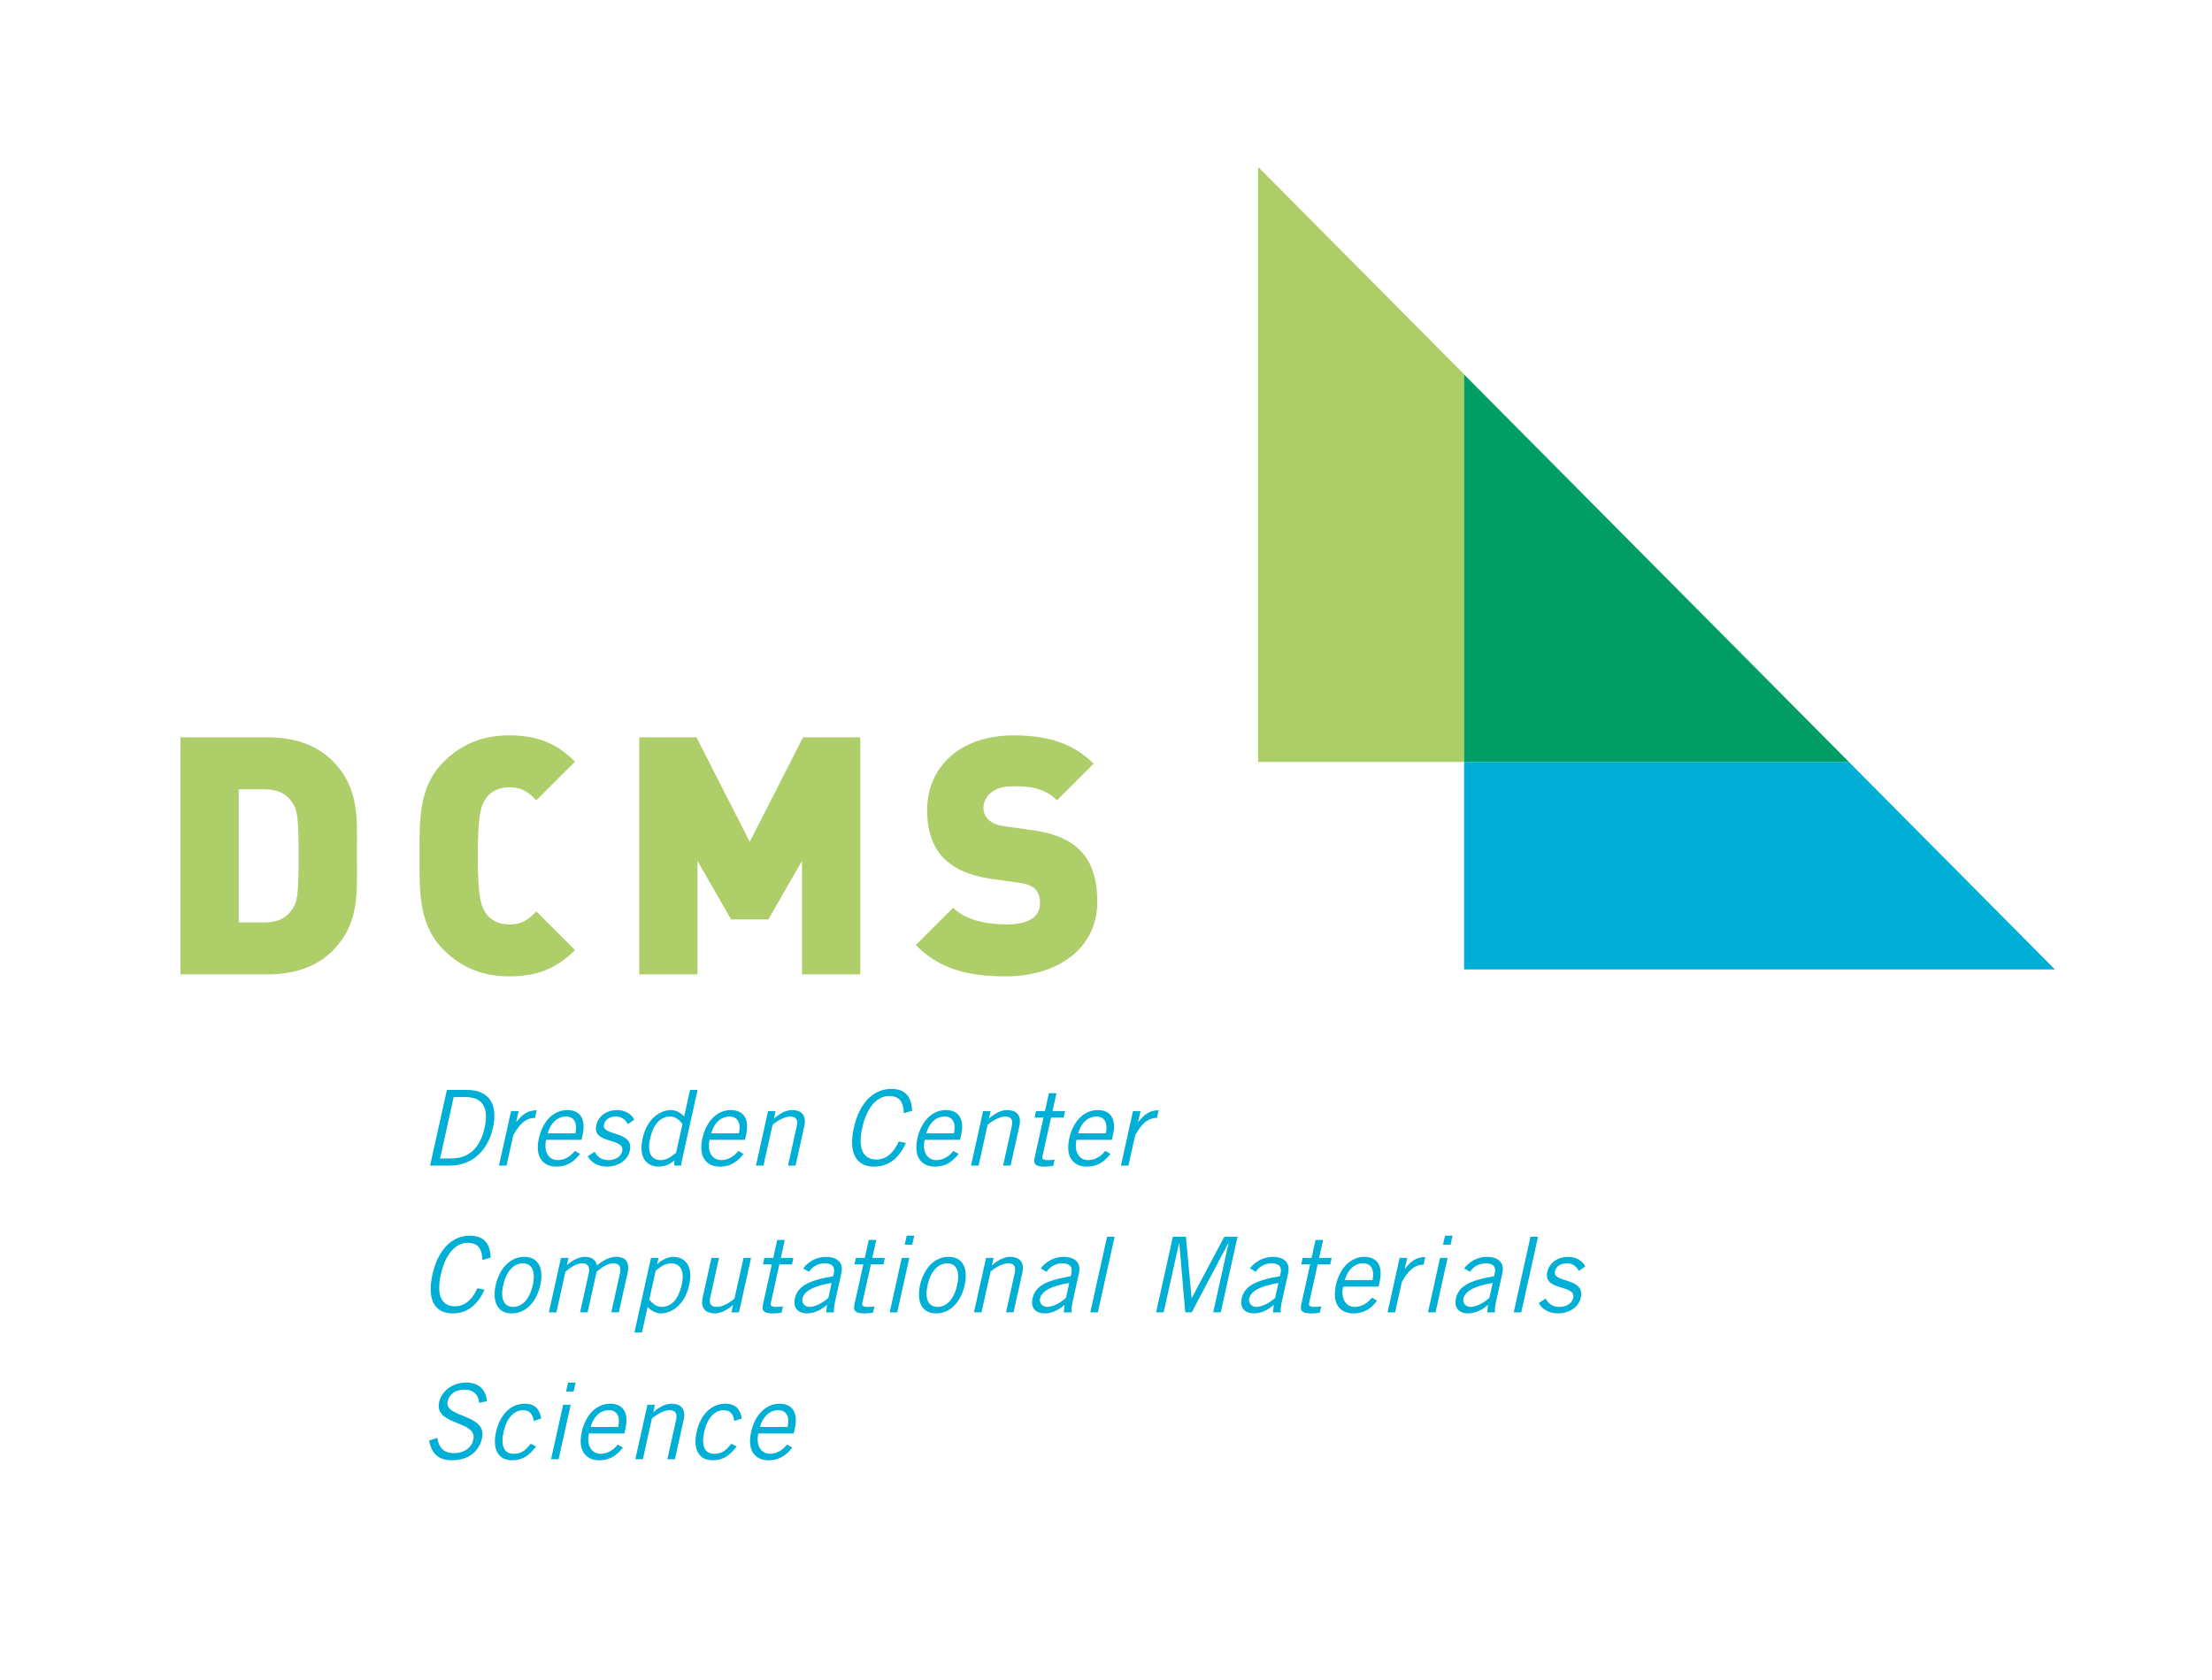
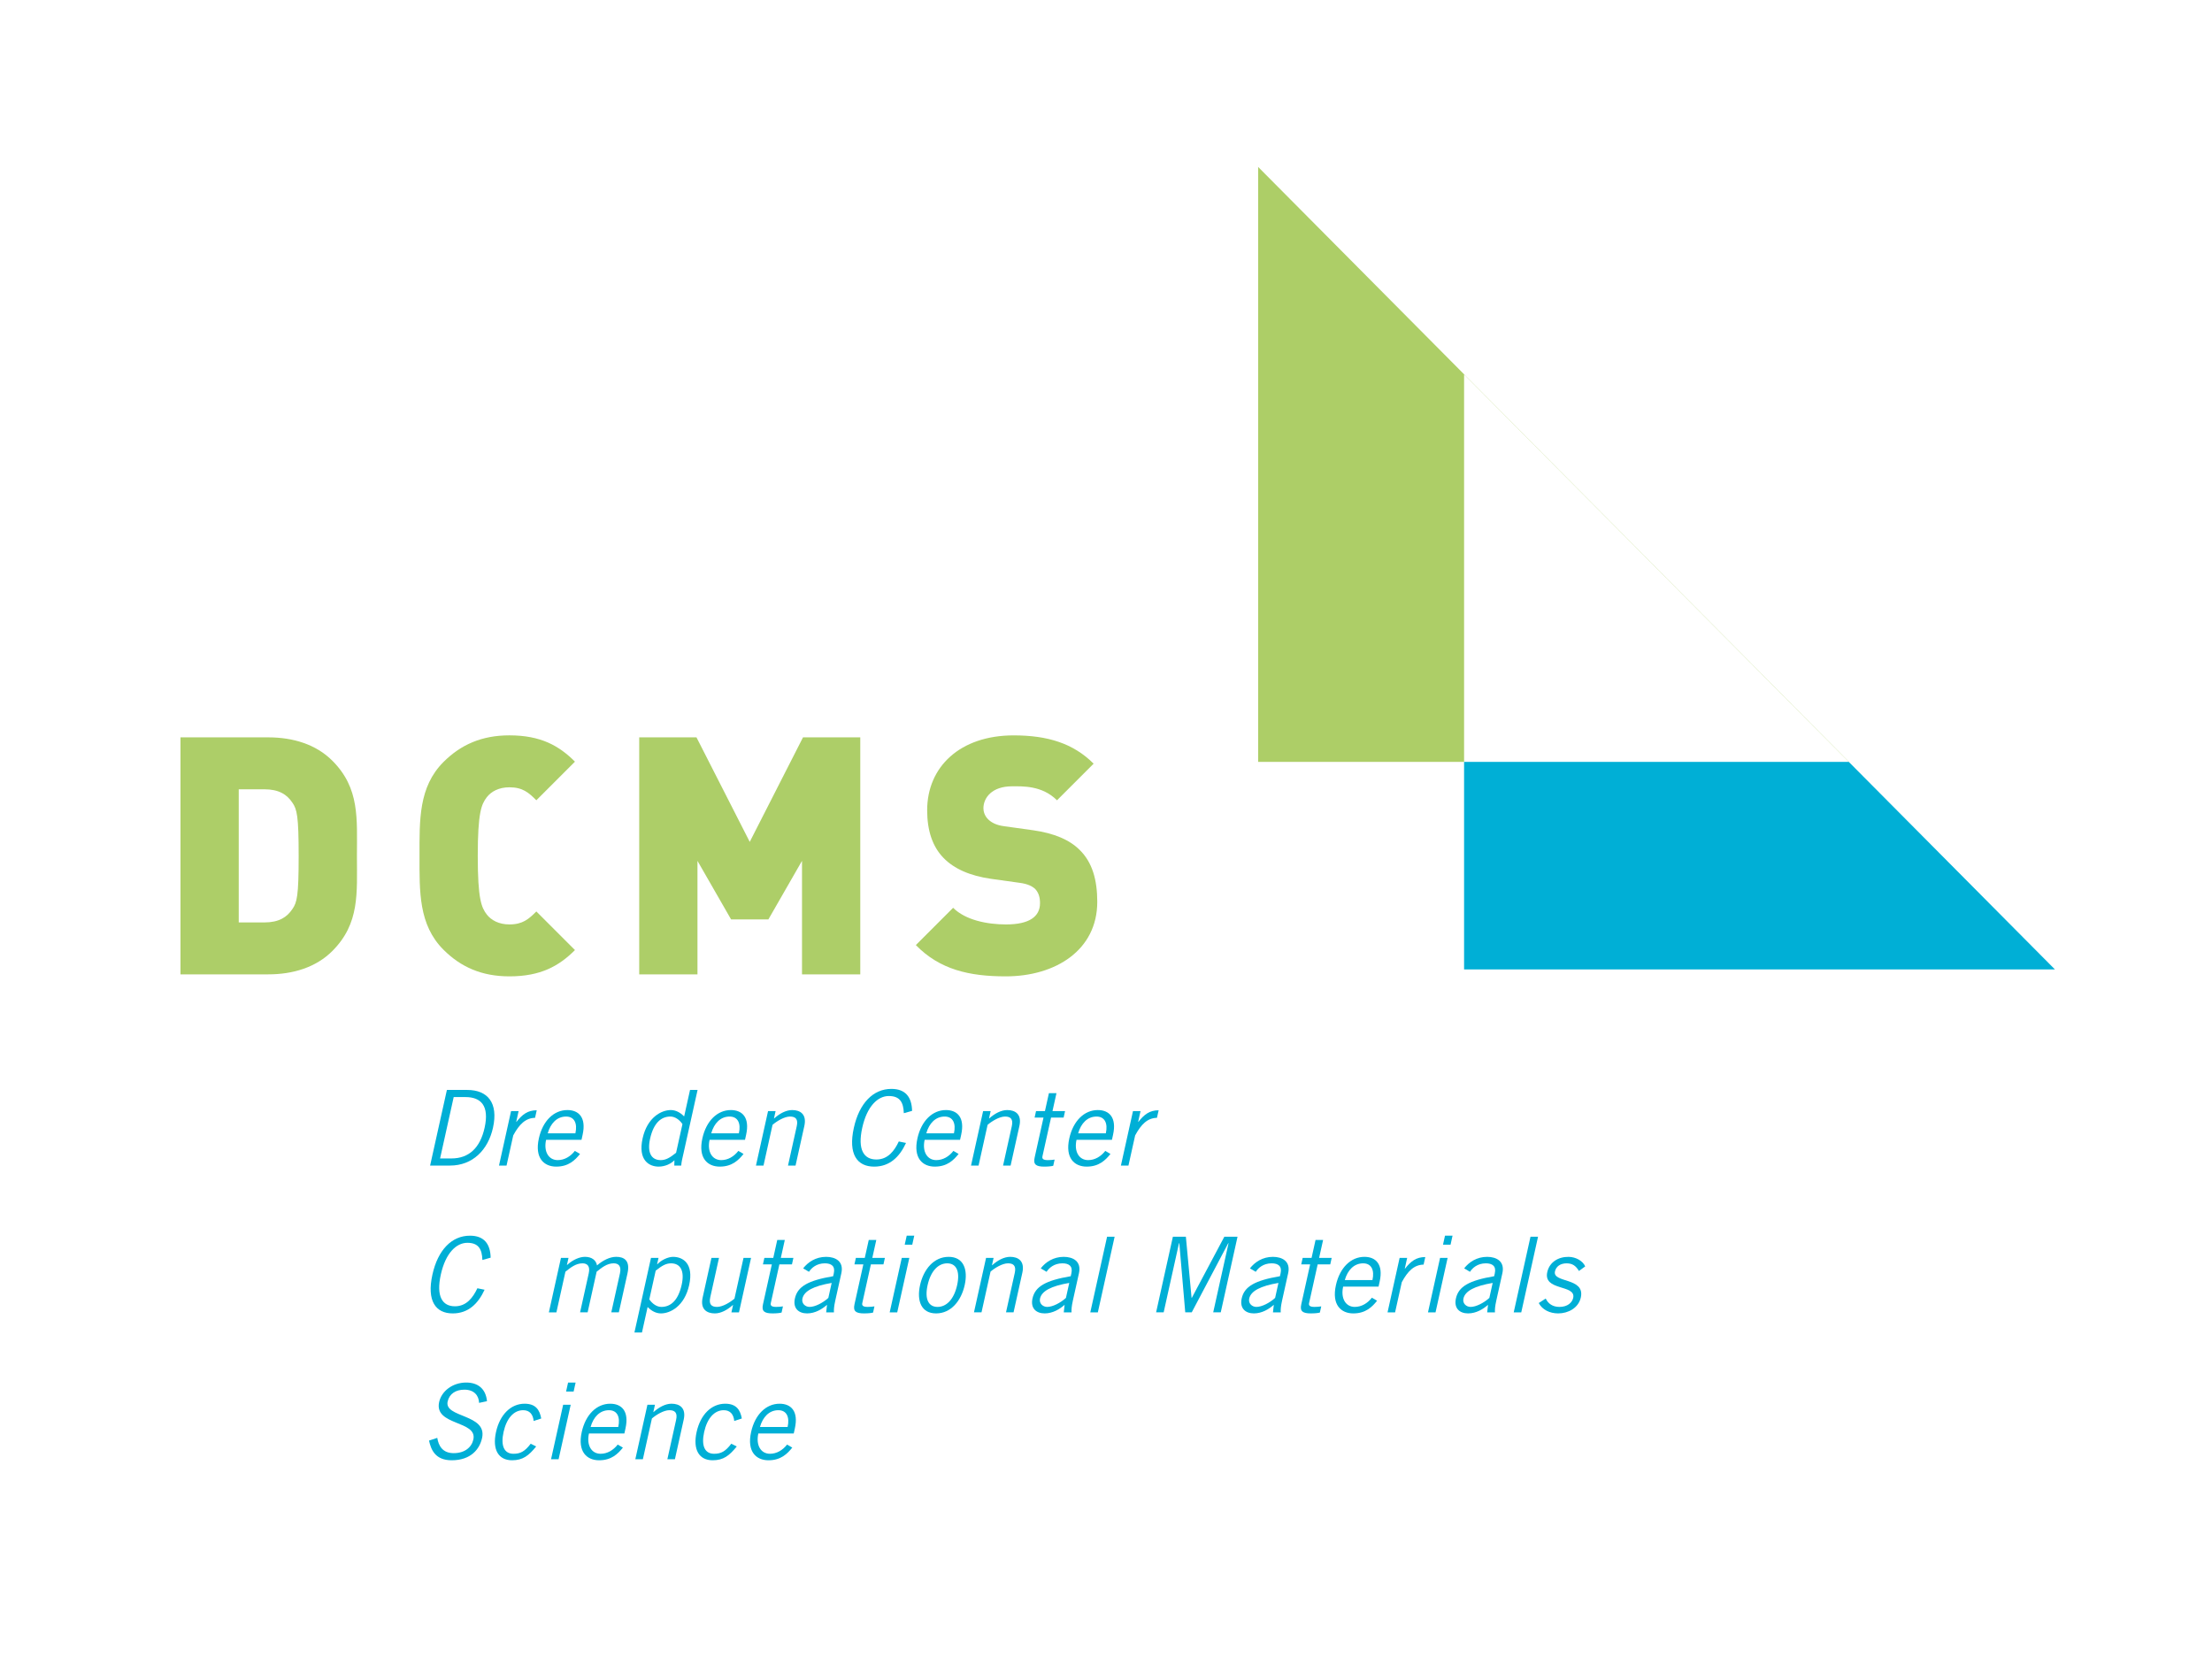
<svg xmlns="http://www.w3.org/2000/svg" version="1.2" baseProfile="tiny" id="Ebene_1" x="0px" y="0px" width="212px" height="161px" viewBox="0 0 212 161" xml:space="preserve">
  <path fill="#ADCE68" d="M31.847,91.163c-1.563,1.563-3.765,2.233-6.126,2.233h-8.423V70.679h8.423c2.361,0,4.562,0.67,6.126,2.233  c2.648,2.648,2.361,5.552,2.361,9.125C34.208,85.611,34.495,88.515,31.847,91.163z M28.018,76.933  c-0.51-0.766-1.276-1.276-2.68-1.276h-2.457v12.762h2.457c1.404,0,2.17-0.511,2.68-1.276c0.447-0.638,0.606-1.244,0.606-5.104  C28.624,78.209,28.464,77.571,28.018,76.933z" />
  <path fill="#ADCE68" d="M48.82,93.588c-2.648,0-4.659-0.894-6.317-2.553c-2.393-2.393-2.297-5.583-2.297-8.997  s-0.096-6.605,2.297-8.998c1.659-1.659,3.669-2.553,6.317-2.553c2.999,0,4.754,0.989,6.285,2.521l-3.701,3.701  c-0.734-0.734-1.309-1.244-2.584-1.244c-1.021,0-1.755,0.415-2.17,0.957c-0.51,0.67-0.861,1.468-0.861,5.616  c0,4.147,0.351,4.945,0.861,5.615c0.415,0.542,1.149,0.957,2.17,0.957c1.276,0,1.851-0.511,2.584-1.244l3.701,3.701  C53.574,92.599,51.819,93.588,48.82,93.588z" />
  <path fill="#ADCE68" d="M76.865,93.396v-10.88l-3.223,5.615h-3.573l-3.223-5.615v10.88h-5.583V70.679h5.488l5.105,10.018  l5.105-10.018h5.488v22.717H76.865z" />
  <path fill="#ADCE68" d="M96.391,93.588c-3.478,0-6.318-0.638-8.615-2.999l3.573-3.573c1.181,1.18,3.254,1.595,5.073,1.595  c2.202,0,3.254-0.733,3.254-2.042c0-0.542-0.127-0.989-0.447-1.34c-0.287-0.287-0.766-0.511-1.5-0.606l-2.744-0.383  c-2.01-0.287-3.542-0.957-4.562-2.01c-1.053-1.085-1.563-2.616-1.563-4.562c0-4.148,3.127-7.179,8.296-7.179  c3.254,0,5.711,0.766,7.658,2.712l-3.51,3.51c-1.436-1.436-3.318-1.34-4.308-1.34c-1.946,0-2.744,1.117-2.744,2.105  c0,0.288,0.096,0.702,0.447,1.053c0.287,0.287,0.766,0.574,1.563,0.67l2.744,0.383c2.042,0.287,3.509,0.925,4.466,1.882  c1.213,1.182,1.691,2.872,1.691,4.979C105.165,91.067,101.177,93.588,96.391,93.588z" />
  <path fill="#00AFD6" d="M42.831,104.476h1.948c1.968,0,2.997,1.245,2.469,3.624c-0.472,2.129-1.949,3.625-4.118,3.625h-1.908  L42.831,104.476z M42.178,111.042h1.084c1.667,0,2.751-0.994,3.183-2.942c0.47-2.118-0.352-2.941-1.837-2.941h-1.125L42.178,111.042  z" />
  <path fill="#00AFD6" d="M48.981,106.504h0.723l-0.229,1.034h0.021c0.56-0.713,1.081-1.114,1.944-1.114l-0.16,0.723  c-0.908,0.02-1.512,0.612-2.091,1.687l-0.642,2.892h-0.723L48.981,106.504z" />
  <path fill="#00AFD6" d="M55.591,110.61c-0.473,0.592-1.093,1.215-2.278,1.215c-1.165,0-2.091-0.804-1.667-2.711  c0.374-1.687,1.445-2.711,2.73-2.711c1.084,0,1.832,0.703,1.462,2.369l-0.106,0.482h-3.394c-0.254,1.145,0.25,1.947,1.114,1.947  c0.643,0,1.22-0.341,1.642-0.883L55.591,110.61z M55.146,108.632c0.214-0.964-0.105-1.606-0.889-1.606  c-0.874,0-1.488,0.643-1.762,1.606H55.146z" />
-   <path fill="#00AFD6" d="M56.996,110.399c0.232,0.492,0.665,0.803,1.318,0.803c0.783,0,1.218-0.421,1.316-0.863  c0.294-1.325-2.954-0.622-2.471-2.53c0.23-0.903,1.037-1.415,2.039-1.405c0.681,0.01,1.351,0.382,1.584,0.914l-0.6,0.441  c-0.292-0.492-0.62-0.733-1.183-0.733c-0.612,0-1.013,0.312-1.115,0.773c-0.252,1.135,2.91,0.553,2.478,2.5  c-0.225,1.014-1.222,1.526-2.166,1.526c-0.813,0-1.528-0.352-1.868-0.994L56.996,110.399z" />
  <path fill="#00AFD6" d="M66.856,104.476l-1.354,6.104c-0.084,0.382-0.189,0.763-0.214,1.145h-0.663l0.013-0.512  c-0.314,0.331-0.889,0.612-1.511,0.612c-0.924,0-2-0.623-1.537-2.711c0.45-2.028,1.816-2.711,2.7-2.711  c0.492,0,0.918,0.251,1.246,0.582l0.036,0.021l0.562-2.53H66.856z M65.407,107.749c-0.295-0.432-0.723-0.724-1.155-0.724  c-0.843,0-1.598,0.553-1.948,2.129c-0.294,1.325,0.118,2.048,1.021,2.048c0.462,0,0.848-0.2,1.471-0.702L65.407,107.749z" />
  <path fill="#00AFD6" d="M71.261,110.61c-0.473,0.592-1.093,1.215-2.278,1.215c-1.165,0-2.091-0.804-1.667-2.711  c0.374-1.687,1.445-2.711,2.73-2.711c1.084,0,1.832,0.703,1.462,2.369l-0.106,0.482h-3.394c-0.254,1.145,0.25,1.947,1.114,1.947  c0.643,0,1.22-0.341,1.642-0.883L71.261,110.61z M70.816,108.632c0.214-0.964-0.105-1.606-0.889-1.606  c-0.874,0-1.488,0.643-1.762,1.606H70.816z" />
  <path fill="#00AFD6" d="M74.333,106.504l-0.156,0.702h0.02c0.514-0.462,1.132-0.803,1.724-0.803c0.773,0,1.417,0.401,1.167,1.526  l-0.842,3.795h-0.723l0.838-3.775c0.154-0.692-0.126-0.924-0.648-0.924c-0.542,0-1.263,0.442-1.672,0.794l-0.866,3.905h-0.723  l1.159-5.221H74.333z" />
  <path fill="#00AFD6" d="M86.833,109.556c-0.62,1.346-1.568,2.27-3.054,2.27c-1.626,0-2.508-1.185-1.944-3.726  c0.523-2.359,1.851-3.725,3.598-3.725c1.345,0,1.955,0.783,1.982,2.108l-0.792,0.221c-0.034-1.023-0.357-1.646-1.442-1.646  c-1.044,0-2.082,0.964-2.542,3.042c-0.466,2.099,0.148,3.043,1.353,3.043c1.114,0,1.733-0.844,2.15-1.728L86.833,109.556z" />
  <path fill="#00AFD6" d="M91.873,110.61c-0.473,0.592-1.093,1.215-2.278,1.215c-1.165,0-2.091-0.804-1.667-2.711  c0.374-1.687,1.445-2.711,2.73-2.711c1.084,0,1.832,0.703,1.462,2.369l-0.107,0.482h-3.394c-0.254,1.145,0.251,1.947,1.114,1.947  c0.643,0,1.22-0.341,1.642-0.883L91.873,110.61z M91.428,108.632c0.214-0.964-0.105-1.606-0.889-1.606  c-0.874,0-1.488,0.643-1.762,1.606H91.428z" />
  <path fill="#00AFD6" d="M94.945,106.504l-0.156,0.702h0.02c0.514-0.462,1.132-0.803,1.724-0.803c0.773,0,1.417,0.401,1.167,1.526  l-0.842,3.795h-0.723l0.838-3.775c0.153-0.692-0.126-0.924-0.648-0.924c-0.542,0-1.263,0.442-1.672,0.794l-0.866,3.905h-0.723  l1.159-5.221H94.945z" />
  <path fill="#00AFD6" d="M100.148,106.504l0.381-1.717h0.723l-0.381,1.717h1.205l-0.138,0.622h-1.205l-0.824,3.715  c-0.054,0.241,0.09,0.361,0.512,0.361c0.241,0,0.456-0.02,0.654-0.05l-0.132,0.593c-0.139,0.04-0.439,0.08-0.861,0.08  c-0.783,0-1.07-0.201-0.923-0.863l0.851-3.836h-0.854l0.138-0.622H100.148z" />
  <path fill="#00AFD6" d="M106.428,110.61c-0.473,0.592-1.093,1.215-2.277,1.215c-1.165,0-2.091-0.804-1.668-2.711  c0.375-1.687,1.445-2.711,2.73-2.711c1.084,0,1.832,0.703,1.462,2.369l-0.106,0.482h-3.394c-0.254,1.145,0.25,1.947,1.113,1.947  c0.643,0,1.221-0.341,1.643-0.883L106.428,110.61z M105.983,108.632c0.214-0.964-0.105-1.606-0.889-1.606  c-0.873,0-1.488,0.643-1.762,1.606H105.983z" />
  <path fill="#00AFD6" d="M108.586,106.504h0.723l-0.229,1.034h0.021c0.56-0.713,1.08-1.114,1.944-1.114l-0.161,0.723  c-0.908,0.02-1.511,0.612-2.091,1.687l-0.642,2.892h-0.723L108.586,106.504z" />
  <path fill="#00AFD6" d="M46.443,123.626c-0.62,1.346-1.568,2.27-3.054,2.27c-1.626,0-2.508-1.185-1.944-3.726  c0.523-2.359,1.851-3.725,3.598-3.725c1.345,0,1.955,0.783,1.982,2.108l-0.792,0.221c-0.034-1.023-0.357-1.646-1.442-1.646  c-1.044,0-2.082,0.964-2.542,3.042c-0.466,2.099,0.148,3.043,1.353,3.043c1.114,0,1.733-0.844,2.15-1.728L46.443,123.626z" />
-   <path fill="#00AFD6" d="M49.045,125.896c-1.426,0-1.871-1.205-1.537-2.711s1.314-2.711,2.74-2.711s1.871,1.205,1.537,2.711  C51.451,124.69,50.471,125.896,49.045,125.896z M50.11,121.096c-0.864,0-1.581,0.743-1.879,2.089  c-0.299,1.346,0.088,2.088,0.952,2.088c0.863,0,1.581-0.742,1.879-2.088C51.361,121.839,50.973,121.096,50.11,121.096z" />
  <path fill="#00AFD6" d="M52.604,125.795l1.159-5.221h0.723l-0.154,0.692l0.049-0.04c0.551-0.492,1.181-0.753,1.683-0.753  c0.673,0,1.069,0.341,1.153,0.823c0.571-0.492,1.227-0.823,1.839-0.823c0.692,0,1.371,0.291,1.083,1.586l-0.829,3.735h-0.723  l0.829-3.735c0.156-0.702-0.138-0.964-0.6-0.964c-0.643,0-1.158,0.422-1.634,0.804l-0.864,3.896h-0.723l0.829-3.735  c0.156-0.702-0.138-0.964-0.6-0.964c-0.643,0-1.158,0.422-1.634,0.804l-0.864,3.896H52.604z" />
  <path fill="#00AFD6" d="M60.805,127.723l1.586-7.148h0.723l-0.136,0.612h0.02c0.358-0.392,1.012-0.713,1.514-0.713  c0.924,0,2,0.622,1.537,2.711c-0.45,2.028-1.816,2.711-2.7,2.711c-0.492,0-0.918-0.251-1.247-0.583l-0.036-0.02l-0.539,2.43H60.805z   M62.231,124.55c0.296,0.432,0.723,0.723,1.155,0.723c0.843,0,1.599-0.552,1.948-2.128c0.294-1.325-0.118-2.049-1.021-2.049  c-0.462,0-0.848,0.201-1.471,0.703L62.231,124.55z" />
  <path fill="#00AFD6" d="M70.1,125.795l0.156-0.703h-0.021c-0.514,0.462-1.132,0.804-1.724,0.804c-0.773,0-1.417-0.401-1.167-1.526  l0.842-3.795h0.723l-0.837,3.775c-0.154,0.692,0.126,0.923,0.648,0.923c0.542,0,1.263-0.441,1.672-0.793l0.867-3.905h0.723  l-1.158,5.221H70.1z" />
  <path fill="#00AFD6" d="M74.112,120.574l0.381-1.717h0.723l-0.381,1.717h1.205l-0.138,0.622h-1.205l-0.824,3.715  c-0.054,0.241,0.09,0.361,0.512,0.361c0.241,0,0.456-0.02,0.654-0.05l-0.132,0.593c-0.139,0.04-0.439,0.08-0.861,0.08  c-0.783,0-1.07-0.201-0.923-0.863l0.851-3.836h-0.854l0.138-0.622H74.112z" />
  <path fill="#00AFD6" d="M76.974,121.578c0.465-0.603,1.219-1.104,2.203-1.104c0.883,0,1.714,0.422,1.459,1.566l-0.583,2.63  c-0.127,0.573-0.139,0.854-0.129,1.125h-0.743l0.08-0.723c-0.451,0.401-1.126,0.823-1.91,0.823c-0.803,0-1.379-0.482-1.167-1.436  c0.254-1.145,1.255-1.718,3.666-2.129l0.062-0.281c0.154-0.692-0.24-0.954-0.862-0.954c-0.803,0-1.297,0.462-1.516,0.813  L76.974,121.578z M79.707,122.974c-1.722,0.291-2.642,0.773-2.802,1.496c-0.107,0.481,0.284,0.803,0.686,0.803  c0.522,0,1.27-0.381,1.798-0.863L79.707,122.974z" />
  <path fill="#00AFD6" d="M82.881,120.574l0.381-1.717h0.723l-0.381,1.717h1.205l-0.138,0.622h-1.205l-0.824,3.715  c-0.054,0.241,0.09,0.361,0.512,0.361c0.241,0,0.456-0.02,0.654-0.05l-0.131,0.593c-0.14,0.04-0.44,0.08-0.861,0.08  c-0.783,0-1.07-0.201-0.923-0.863l0.851-3.836H81.89l0.138-0.622H82.881z" />
  <path fill="#00AFD6" d="M86.427,120.574h0.723l-1.159,5.221h-0.723L86.427,120.574z M87.623,118.445l-0.191,0.863h-0.723  l0.192-0.863H87.623z" />
  <path fill="#00AFD6" d="M89.716,125.896c-1.426,0-1.871-1.205-1.537-2.711s1.314-2.711,2.74-2.711s1.871,1.205,1.537,2.711  C92.122,124.69,91.142,125.896,89.716,125.896z M90.781,121.096c-0.864,0-1.581,0.743-1.879,2.089  c-0.299,1.346,0.088,2.088,0.952,2.088c0.863,0,1.581-0.742,1.879-2.088C92.032,121.839,91.644,121.096,90.781,121.096z" />
  <path fill="#00AFD6" d="M95.227,120.574l-0.156,0.702h0.02c0.514-0.462,1.132-0.803,1.724-0.803c0.773,0,1.417,0.401,1.167,1.526  l-0.842,3.795h-0.723l0.838-3.775c0.154-0.692-0.126-0.924-0.648-0.924c-0.542,0-1.263,0.442-1.672,0.794l-0.866,3.905h-0.723  l1.159-5.221H95.227z" />
  <path fill="#00AFD6" d="M99.745,121.578c0.465-0.603,1.219-1.104,2.203-1.104c0.884,0,1.714,0.422,1.46,1.566l-0.584,2.63  c-0.127,0.573-0.139,0.854-0.129,1.125h-0.743l0.08-0.723c-0.45,0.401-1.126,0.823-1.91,0.823c-0.803,0-1.379-0.482-1.167-1.436  c0.254-1.145,1.255-1.718,3.665-2.129l0.062-0.281c0.154-0.692-0.24-0.954-0.862-0.954c-0.804,0-1.297,0.462-1.516,0.813  L99.745,121.578z M102.478,122.974c-1.721,0.291-2.641,0.773-2.802,1.496c-0.107,0.481,0.284,0.803,0.686,0.803  c0.522,0,1.27-0.381,1.798-0.863L102.478,122.974z" />
  <path fill="#00AFD6" d="M106.826,118.546l-1.608,7.249h-0.723l1.608-7.249H106.826z" />
  <path fill="#00AFD6" d="M116.275,125.795l1.47-6.627h-0.03l-3.498,6.627h-0.622l-0.568-6.627h-0.03l-1.47,6.627h-0.724l1.608-7.249  h1.245l0.547,5.863h0.02l3.119-5.863h1.265l-1.608,7.249H116.275z" />
  <path fill="#00AFD6" d="M119.795,121.578c0.465-0.603,1.219-1.104,2.203-1.104c0.884,0,1.714,0.422,1.46,1.566l-0.584,2.63  c-0.127,0.573-0.14,0.854-0.129,1.125h-0.743l0.08-0.723c-0.45,0.401-1.126,0.823-1.909,0.823c-0.804,0-1.38-0.482-1.168-1.436  c0.254-1.145,1.255-1.718,3.665-2.129l0.062-0.281c0.154-0.692-0.24-0.954-0.862-0.954c-0.804,0-1.298,0.462-1.516,0.813  L119.795,121.578z M122.527,122.974c-1.721,0.291-2.642,0.773-2.802,1.496c-0.106,0.481,0.284,0.803,0.686,0.803  c0.522,0,1.27-0.381,1.798-0.863L122.527,122.974z" />
  <path fill="#00AFD6" d="M125.702,120.574l0.381-1.717h0.724l-0.382,1.717h1.205l-0.138,0.622h-1.205l-0.824,3.715  c-0.054,0.241,0.091,0.361,0.512,0.361c0.241,0,0.457-0.02,0.654-0.05l-0.132,0.593c-0.14,0.04-0.439,0.08-0.861,0.08  c-0.783,0-1.069-0.201-0.923-0.863l0.852-3.836h-0.854l0.138-0.622H125.702z" />
  <path fill="#00AFD6" d="M131.981,124.681c-0.473,0.592-1.093,1.215-2.277,1.215c-1.165,0-2.091-0.804-1.668-2.711  c0.375-1.687,1.445-2.711,2.73-2.711c1.084,0,1.832,0.703,1.462,2.369l-0.106,0.482h-3.394c-0.254,1.145,0.25,1.947,1.113,1.947  c0.643,0,1.221-0.341,1.643-0.883L131.981,124.681z M131.537,122.702c0.214-0.964-0.105-1.606-0.889-1.606  c-0.873,0-1.488,0.643-1.762,1.606H131.537z" />
  <path fill="#00AFD6" d="M134.141,120.574h0.723l-0.229,1.034h0.021c0.56-0.713,1.08-1.114,1.944-1.114l-0.161,0.723  c-0.908,0.02-1.511,0.612-2.091,1.687l-0.642,2.892h-0.723L134.141,120.574z" />
  <path fill="#00AFD6" d="M138.018,120.574h0.723l-1.158,5.221h-0.723L138.018,120.574z M139.213,118.445l-0.191,0.863h-0.723  l0.191-0.863H139.213z" />
  <path fill="#00AFD6" d="M140.326,121.578c0.465-0.603,1.219-1.104,2.203-1.104c0.884,0,1.714,0.422,1.46,1.566l-0.584,2.63  c-0.127,0.573-0.14,0.854-0.129,1.125h-0.743l0.08-0.723c-0.45,0.401-1.126,0.823-1.909,0.823c-0.804,0-1.38-0.482-1.168-1.436  c0.254-1.145,1.255-1.718,3.665-2.129l0.062-0.281c0.154-0.692-0.24-0.954-0.862-0.954c-0.804,0-1.298,0.462-1.516,0.813  L140.326,121.578z M143.059,122.974c-1.721,0.291-2.642,0.773-2.802,1.496c-0.106,0.481,0.284,0.803,0.686,0.803  c0.522,0,1.27-0.381,1.798-0.863L143.059,122.974z" />
  <path fill="#00AFD6" d="M147.407,118.546l-1.608,7.249h-0.723l1.608-7.249H147.407z" />
  <path fill="#00AFD6" d="M148.143,124.47c0.232,0.492,0.665,0.803,1.317,0.803c0.783,0,1.219-0.421,1.316-0.863  c0.294-1.325-2.954-0.622-2.471-2.53c0.23-0.903,1.037-1.415,2.039-1.405c0.681,0.01,1.351,0.382,1.584,0.914l-0.6,0.441  c-0.293-0.492-0.621-0.733-1.183-0.733c-0.613,0-1.014,0.312-1.116,0.773c-0.251,1.135,2.91,0.553,2.478,2.5  c-0.225,1.014-1.222,1.526-2.166,1.526c-0.812,0-1.528-0.352-1.867-0.994L148.143,124.47z" />
  <path fill="#00AFD6" d="M45.916,134.472c-0.025-0.703-0.473-1.266-1.406-1.266c-0.843,0-1.435,0.401-1.605,1.125  c-0.372,1.586,3.813,1.185,3.297,3.514c-0.234,1.055-1.065,2.129-2.912,2.129c-1.586,0-1.982-1.024-2.172-1.888l0.791-0.261  c0.122,0.763,0.508,1.466,1.572,1.466s1.721-0.562,1.886-1.306c0.41-1.848-3.787-1.305-3.279-3.595  c0.231-1.044,1.288-1.867,2.593-1.867c1.125,0,1.877,0.593,1.993,1.787L45.916,134.472z" />
  <path fill="#00AFD6" d="M51.146,136.208c-0.061-0.632-0.383-1.034-1.005-1.034c-0.894,0-1.585,0.764-1.879,2.089  s0.059,2.088,0.953,2.088c0.663,0,1.083-0.221,1.649-0.964l0.524,0.262c-0.718,0.883-1.278,1.325-2.312,1.325  c-1.305,0-1.912-1.024-1.537-2.711c0.374-1.687,1.435-2.711,2.74-2.711c1.075,0,1.443,0.603,1.594,1.416L51.146,136.208z" />
  <path fill="#00AFD6" d="M53.973,134.652h0.723l-1.159,5.221h-0.723L53.973,134.652z M55.168,132.523l-0.191,0.863h-0.723  l0.192-0.863H55.168z" />
  <path fill="#00AFD6" d="M59.7,138.759c-0.473,0.592-1.093,1.215-2.278,1.215c-1.165,0-2.091-0.804-1.667-2.711  c0.374-1.687,1.445-2.711,2.73-2.711c1.084,0,1.832,0.703,1.462,2.369l-0.106,0.482h-3.394c-0.254,1.145,0.25,1.947,1.114,1.947  c0.643,0,1.22-0.341,1.642-0.883L59.7,138.759z M59.255,136.78c0.214-0.964-0.105-1.606-0.889-1.606  c-0.874,0-1.488,0.643-1.762,1.606H59.255z" />
  <path fill="#00AFD6" d="M62.772,134.652l-0.156,0.702h0.02c0.514-0.462,1.132-0.803,1.724-0.803c0.773,0,1.417,0.401,1.167,1.526  l-0.842,3.795h-0.723l0.838-3.775c0.153-0.692-0.126-0.924-0.648-0.924c-0.542,0-1.263,0.442-1.672,0.794l-0.866,3.905h-0.723  l1.159-5.221H62.772z" />
  <path fill="#00AFD6" d="M70.371,136.208c-0.061-0.632-0.383-1.034-1.005-1.034c-0.894,0-1.585,0.764-1.879,2.089  s0.059,2.088,0.953,2.088c0.663,0,1.083-0.221,1.649-0.964l0.524,0.262c-0.718,0.883-1.278,1.325-2.312,1.325  c-1.305,0-1.912-1.024-1.537-2.711c0.374-1.687,1.435-2.711,2.74-2.711c1.075,0,1.443,0.603,1.594,1.416L70.371,136.208z" />
  <path fill="#00AFD6" d="M75.932,138.759c-0.473,0.592-1.093,1.215-2.278,1.215c-1.165,0-2.091-0.804-1.667-2.711  c0.374-1.687,1.445-2.711,2.73-2.711c1.084,0,1.832,0.703,1.462,2.369l-0.106,0.482h-3.394c-0.254,1.145,0.25,1.947,1.114,1.947  c0.643,0,1.22-0.341,1.642-0.883L75.932,138.759z M75.487,136.78c0.214-0.964-0.105-1.606-0.889-1.606  c-0.874,0-1.488,0.643-1.762,1.606H75.487z" />
  <polyline fill="#ADCE67" points="177.208,73.027 177.188,73.027 140.319,35.9 140.319,73.027 120.58,73.027 120.58,16   177.208,73.027 " />
  <polyline fill="#00AFD6" points="196.948,92.926 140.319,92.926 140.319,73.027 177.188,73.027 196.948,92.926 " />
-   <polyline fill="#009E65" points="177.188,73.027 140.319,73.027 140.319,35.9 177.188,73.027 " />
</svg>